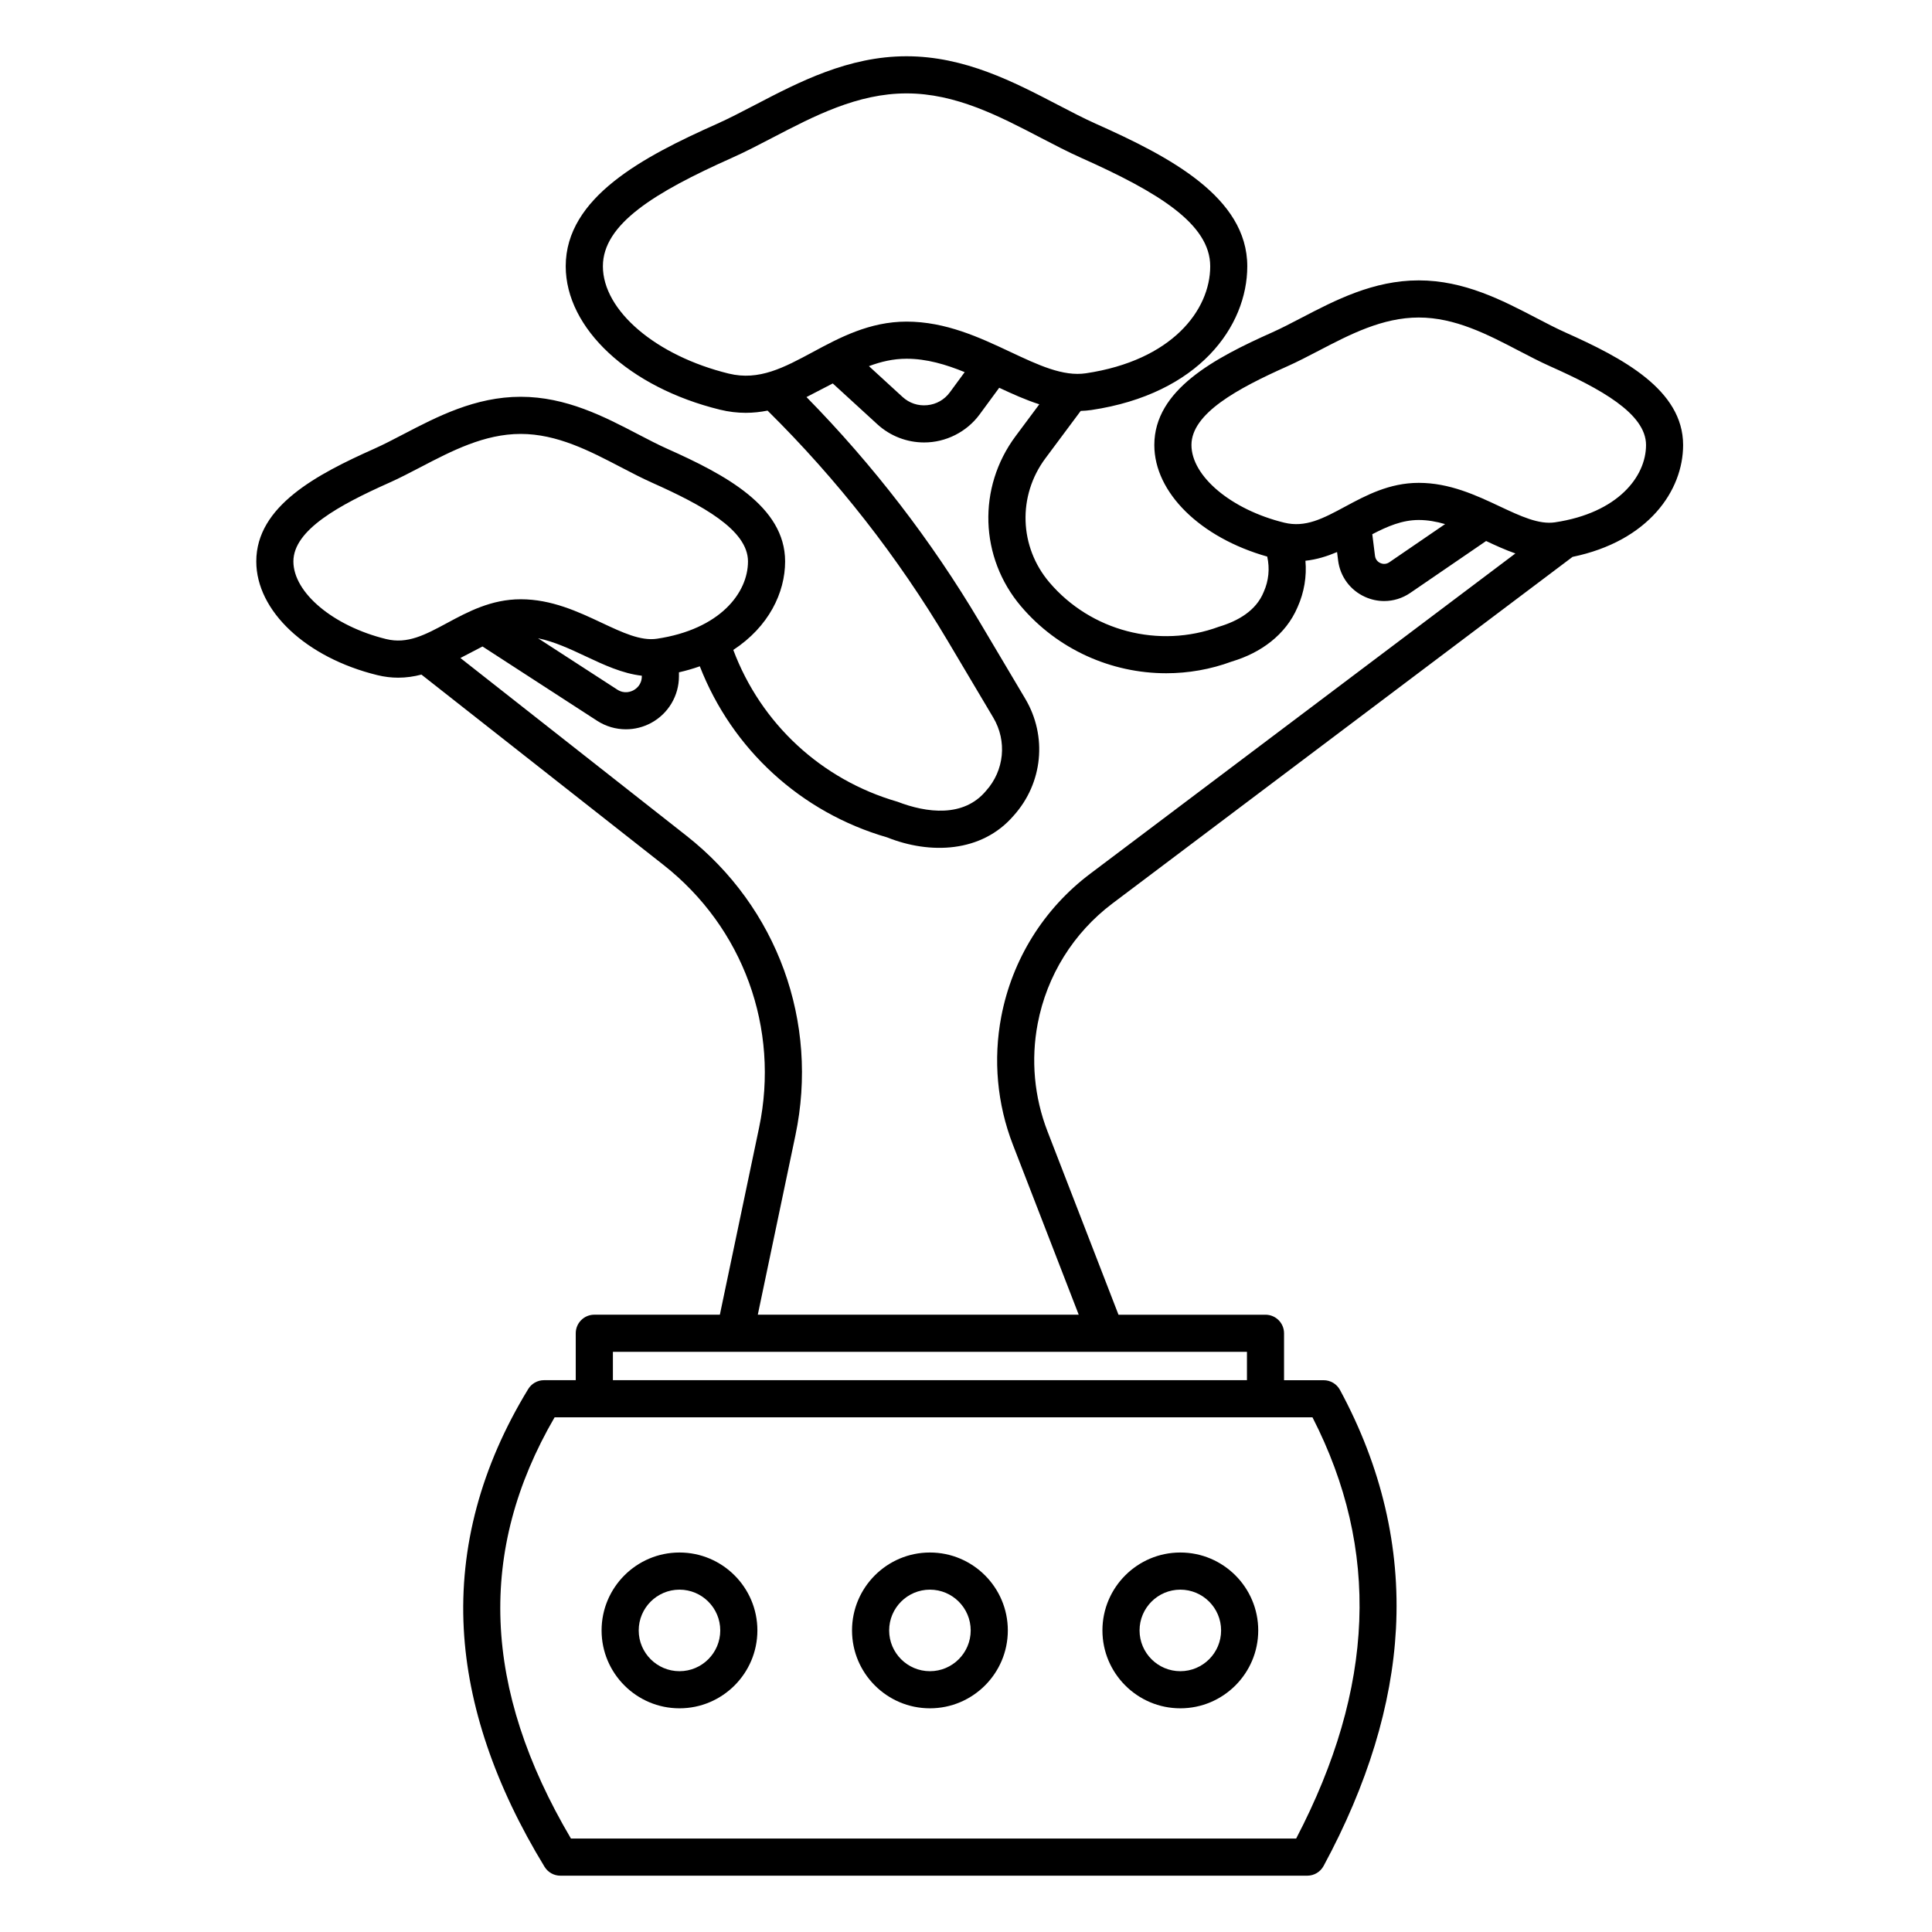
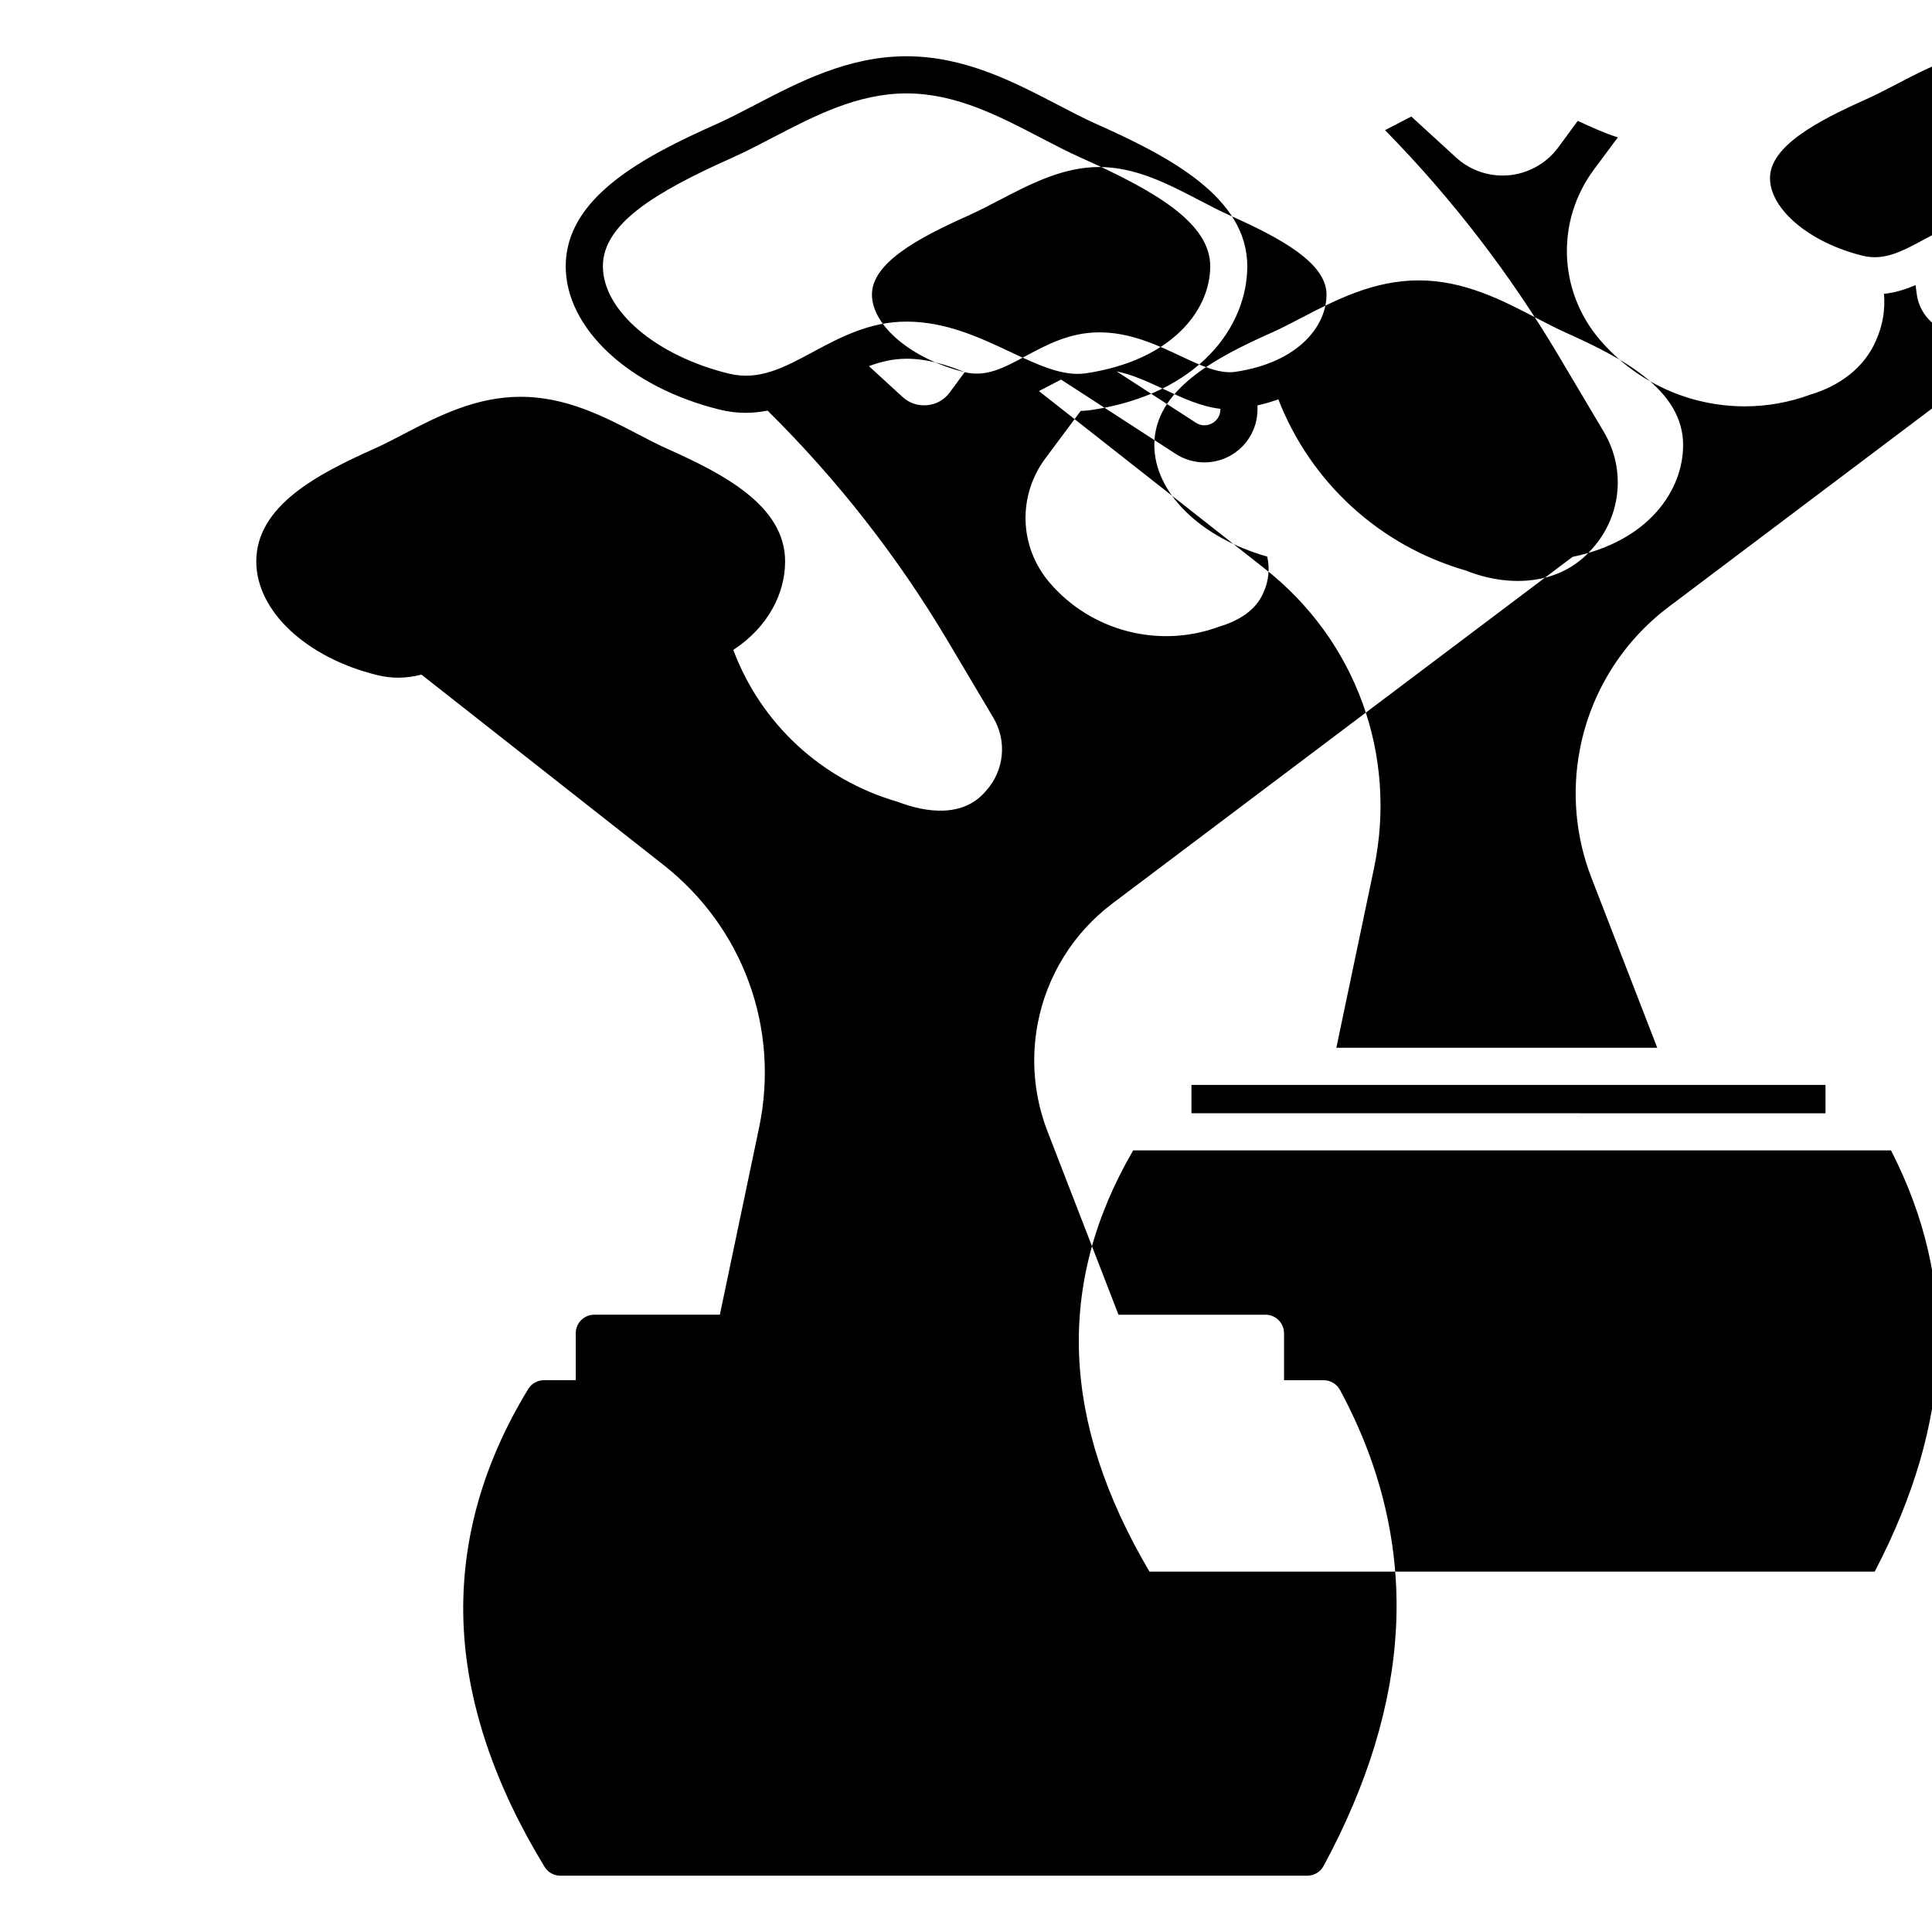
<svg xmlns="http://www.w3.org/2000/svg" fill="#000000" width="800px" height="800px" version="1.1" viewBox="144 144 512 512">
  <g>
    <path d="m324.07 596.72c11.383 0 20.645-9.262 20.645-20.645s-9.262-20.645-20.645-20.645c-11.383 0-20.645 9.262-20.645 20.645s9.262 20.645 20.645 20.645zm0-31.445c5.957 0 10.805 4.848 10.805 10.805s-4.848 10.805-10.805 10.805-10.805-4.848-10.805-10.805 4.848-10.805 10.805-10.805z" />
-     <path d="m390.44 596.72c11.383 0 20.645-9.262 20.645-20.645s-9.262-20.645-20.645-20.645-20.645 9.262-20.645 20.645 9.262 20.645 20.645 20.645zm0-31.445c5.957 0 10.805 4.848 10.805 10.805s-4.848 10.805-10.805 10.805-10.805-4.848-10.805-10.805 4.848-10.805 10.805-10.805z" />
-     <path d="m456.8 596.72c11.383 0 20.645-9.262 20.645-20.645s-9.262-20.645-20.645-20.645c-11.383 0-20.645 9.262-20.645 20.645s9.262 20.645 20.645 20.645zm0-31.445c5.957 0 10.805 4.848 10.805 10.805s-4.848 10.805-10.805 10.805-10.805-4.848-10.805-10.805 4.848-10.805 10.805-10.805z" />
-     <path d="m558.82 232.09c-2.438-1.09-5.008-2.43-7.727-3.848-8.938-4.656-19.066-9.938-31.113-9.938-12.047 0-22.176 5.281-31.113 9.938-2.723 1.418-5.289 2.758-7.727 3.848-15.113 6.746-31.234 15.172-31.234 29.848 0 12.609 12.195 24.547 29.922 29.562 0.703 3.133 0.402 6.391-0.934 9.379-2.031 5.016-6.894 7.727-11.852 9.207-15.902 5.887-33.965 1.16-44.949-11.758-8.012-9.422-8.445-22.934-1.059-32.855l9.363-12.574c0.941-0.031 1.883-0.102 2.836-0.242 28.535-4.258 41.309-22.199 41.309-38.094 0-18.312-20.664-29.074-40.031-37.719-3.238-1.445-6.625-3.211-10.215-5.082-11.559-6.023-24.656-12.852-40.066-12.852-15.41 0-28.512 6.828-40.066 12.852-3.586 1.867-6.973 3.637-10.211 5.082-19.367 8.645-40.031 19.406-40.031 37.719 0 16.48 16.805 32.109 40.863 38.004 2.375 0.582 4.652 0.836 6.848 0.836 1.996 0 3.918-0.219 5.781-0.586 18.453 18.23 34.523 38.762 47.77 61.074l12.047 20.289c3.691 6.219 2.922 14.012-1.914 19.387-5.945 7.144-15.738 5.883-23.492 2.894-20.172-5.832-36.18-20.723-43.496-40.223 9.379-6.144 13.734-15.152 13.734-23.457 0-14.672-16.121-23.098-31.234-29.848-2.438-1.09-5.008-2.426-7.727-3.844-8.938-4.66-19.066-9.938-31.113-9.938s-22.176 5.277-31.113 9.938c-2.723 1.418-5.289 2.758-7.727 3.844-15.113 6.746-31.234 15.176-31.234 29.848 0 13.113 13.188 25.504 32.07 30.133 1.926 0.473 3.766 0.68 5.535 0.68 2.16 0 4.207-0.312 6.16-0.82l64.152 50.445c21.145 16.625 30.852 43.309 25.328 69.637l-10.391 49.551h-33.27c-2.719 0-4.922 2.203-4.922 4.922v12.434h-8.406c-1.715 0-3.309 0.895-4.199 2.359-12.488 20.473-18.23 41.859-17.07 63.562 1.09 20.324 8.293 41.535 21.406 63.035 0.895 1.465 2.484 2.359 4.199 2.359h197.93c1.805 0 3.469-0.992 4.328-2.578 11.645-21.535 18.098-42.668 19.176-62.812 1.16-21.676-3.832-42.984-14.836-63.34-0.859-1.59-2.519-2.578-4.328-2.578h-10.492v-12.434c0-2.719-2.203-4.922-4.922-4.922h-38.953l-18.816-48.594c-3.523-9.098-4.422-18.973-2.594-28.559 2.426-12.734 9.469-24.047 19.824-31.848l121.92-91.836c20.199-4.18 29.297-17.637 29.297-29.641 0-14.672-16.121-23.102-31.234-29.848zm-221.68 10.922c-19.332-4.738-33.367-16.703-33.367-28.449 0-11.176 13.672-19.57 34.203-28.734 3.508-1.566 7.027-3.398 10.75-5.34 11.07-5.769 22.52-11.738 35.52-11.738s24.449 5.965 35.52 11.738c3.723 1.941 7.238 3.773 10.75 5.34 20.527 9.164 34.203 17.559 34.203 28.734 0 11.672-10.18 24.965-32.922 28.359-6.078 0.91-12.586-2.152-20.125-5.695-7.981-3.75-17.023-7.996-27.422-7.996-9.852 0-17.809 4.281-24.828 8.059-7.66 4.121-14.277 7.68-22.273 5.719zm62.508-0.387-3.926 5.344c-1.441 1.961-3.57 3.176-5.996 3.41-2.422 0.242-4.746-0.539-6.543-2.184l-8.906-8.16c3.168-1.191 6.438-1.965 9.969-1.965 5.344 0 10.449 1.527 15.406 3.551zm-153.32 70.734c-14.008-3.434-24.574-12.281-24.574-20.574 0-8.363 12.211-14.969 25.406-20.859 2.711-1.211 5.406-2.617 8.262-4.106 8.324-4.34 16.93-8.824 26.566-8.824s18.242 4.484 26.566 8.824c2.856 1.488 5.555 2.894 8.262 4.106 13.195 5.891 25.406 12.496 25.406 20.859 0 8.363-7.461 18-24.129 20.488-4.293 0.641-9.105-1.625-14.688-4.246-6.199-2.914-13.227-6.215-21.418-6.215-7.809 0-14.02 3.34-19.496 6.289-5.863 3.156-10.496 5.644-16.164 4.258zm67.762 9.715v0.148c0 2.262-1.539 3.34-2.199 3.699-0.66 0.359-2.406 1.062-4.301-0.164l-21-13.609c4.34 0.891 8.539 2.863 12.633 4.785 4.785 2.246 9.691 4.551 14.867 5.141zm177.73 196.53c17.965 35.059 16.547 71.633-4.324 111.63l-192.19-0.004c-23.445-39.734-24.863-76.309-4.328-111.63h200.85zm-17.363-17.355v7.516l-168.03-0.004v-7.516h168.03zm-41.539-126.7c-12.312 9.273-20.684 22.723-23.57 37.863-2.172 11.395-1.105 23.137 3.082 33.953l17.441 45.039h-85.043l9.969-47.531c6.293-30.016-4.769-60.438-28.879-79.391l-59.906-47.105 5.859-3.051 30.367 19.684c2.32 1.504 4.977 2.262 7.641 2.262 2.301 0 4.613-0.566 6.711-1.707 4.527-2.461 7.34-7.191 7.34-12.344v-1.047c1.949-0.445 3.793-0.98 5.527-1.598 8.555 21.973 26.766 38.727 49.637 45.34 11.344 4.535 25.047 4.106 33.539-5.766 7.734-8.594 8.969-21.051 3.062-30.992l-12.047-20.289c-12.855-21.652-28.289-41.68-45.918-59.641l6.965-3.609 11.828 10.832c3.387 3.102 7.816 4.805 12.371 4.805 5.777 0.016 11.332-2.801 14.742-7.461l5.168-7.031c3.484 1.629 7.019 3.223 10.625 4.383l-6.289 8.445c-10.141 13.617-9.543 32.168 1.453 45.105 9.734 11.453 23.945 17.723 38.469 17.723 5.84 0 11.727-1.012 17.395-3.113 7.562-2.25 14.273-7.004 17.422-14.426 1.75-3.922 2.441-8.121 2.074-12.273 2.996-0.32 5.769-1.199 8.383-2.309l0.277 2.211c0.535 4.285 3.207 7.902 7.144 9.676 1.629 0.734 3.348 1.098 5.062 1.098 2.426 0 4.828-0.727 6.918-2.156l20.098-13.754c2.543 1.195 5.125 2.379 7.762 3.297l-112.68 84.879zm74.75-89.973c3.988-2.074 7.906-3.773 12.316-3.773 2.371 0 4.695 0.422 6.981 1.09l-14.777 10.113c-1.02 0.699-2.008 0.379-2.383 0.211-0.375-0.172-1.266-0.695-1.418-1.922l-0.715-5.715zm48.422-3.152c-4.285 0.637-9.105-1.625-14.688-4.246-6.199-2.914-13.227-6.215-21.418-6.215-7.809 0-14.02 3.34-19.496 6.289-5.867 3.156-10.5 5.644-16.164 4.258-14.008-3.434-24.574-12.281-24.574-20.574 0-8.367 12.211-14.969 25.406-20.859 2.711-1.211 5.406-2.617 8.266-4.106 8.324-4.34 16.93-8.824 26.562-8.824 9.633 0 18.242 4.484 26.562 8.824 2.856 1.488 5.555 2.894 8.266 4.106 13.195 5.891 25.406 12.496 25.406 20.859 0 8.367-7.461 18-24.129 20.488z" />
+     <path d="m558.82 232.09c-2.438-1.09-5.008-2.43-7.727-3.848-8.938-4.656-19.066-9.938-31.113-9.938-12.047 0-22.176 5.281-31.113 9.938-2.723 1.418-5.289 2.758-7.727 3.848-15.113 6.746-31.234 15.172-31.234 29.848 0 12.609 12.195 24.547 29.922 29.562 0.703 3.133 0.402 6.391-0.934 9.379-2.031 5.016-6.894 7.727-11.852 9.207-15.902 5.887-33.965 1.16-44.949-11.758-8.012-9.422-8.445-22.934-1.059-32.855l9.363-12.574c0.941-0.031 1.883-0.102 2.836-0.242 28.535-4.258 41.309-22.199 41.309-38.094 0-18.312-20.664-29.074-40.031-37.719-3.238-1.445-6.625-3.211-10.215-5.082-11.559-6.023-24.656-12.852-40.066-12.852-15.41 0-28.512 6.828-40.066 12.852-3.586 1.867-6.973 3.637-10.211 5.082-19.367 8.645-40.031 19.406-40.031 37.719 0 16.48 16.805 32.109 40.863 38.004 2.375 0.582 4.652 0.836 6.848 0.836 1.996 0 3.918-0.219 5.781-0.586 18.453 18.23 34.523 38.762 47.77 61.074l12.047 20.289c3.691 6.219 2.922 14.012-1.914 19.387-5.945 7.144-15.738 5.883-23.492 2.894-20.172-5.832-36.18-20.723-43.496-40.223 9.379-6.144 13.734-15.152 13.734-23.457 0-14.672-16.121-23.098-31.234-29.848-2.438-1.09-5.008-2.426-7.727-3.844-8.938-4.66-19.066-9.938-31.113-9.938s-22.176 5.277-31.113 9.938c-2.723 1.418-5.289 2.758-7.727 3.844-15.113 6.746-31.234 15.176-31.234 29.848 0 13.113 13.188 25.504 32.07 30.133 1.926 0.473 3.766 0.68 5.535 0.68 2.16 0 4.207-0.312 6.16-0.82l64.152 50.445c21.145 16.625 30.852 43.309 25.328 69.637l-10.391 49.551h-33.27c-2.719 0-4.922 2.203-4.922 4.922v12.434h-8.406c-1.715 0-3.309 0.895-4.199 2.359-12.488 20.473-18.23 41.859-17.07 63.562 1.09 20.324 8.293 41.535 21.406 63.035 0.895 1.465 2.484 2.359 4.199 2.359h197.93c1.805 0 3.469-0.992 4.328-2.578 11.645-21.535 18.098-42.668 19.176-62.812 1.16-21.676-3.832-42.984-14.836-63.34-0.859-1.59-2.519-2.578-4.328-2.578h-10.492v-12.434c0-2.719-2.203-4.922-4.922-4.922h-38.953l-18.816-48.594c-3.523-9.098-4.422-18.973-2.594-28.559 2.426-12.734 9.469-24.047 19.824-31.848l121.92-91.836c20.199-4.18 29.297-17.637 29.297-29.641 0-14.672-16.121-23.102-31.234-29.848zm-221.68 10.922c-19.332-4.738-33.367-16.703-33.367-28.449 0-11.176 13.672-19.57 34.203-28.734 3.508-1.566 7.027-3.398 10.75-5.34 11.07-5.769 22.52-11.738 35.52-11.738s24.449 5.965 35.52 11.738c3.723 1.941 7.238 3.773 10.75 5.34 20.527 9.164 34.203 17.559 34.203 28.734 0 11.672-10.18 24.965-32.922 28.359-6.078 0.91-12.586-2.152-20.125-5.695-7.981-3.75-17.023-7.996-27.422-7.996-9.852 0-17.809 4.281-24.828 8.059-7.66 4.121-14.277 7.68-22.273 5.719zm62.508-0.387-3.926 5.344c-1.441 1.961-3.57 3.176-5.996 3.41-2.422 0.242-4.746-0.539-6.543-2.184l-8.906-8.16c3.168-1.191 6.438-1.965 9.969-1.965 5.344 0 10.449 1.527 15.406 3.551zc-14.008-3.434-24.574-12.281-24.574-20.574 0-8.363 12.211-14.969 25.406-20.859 2.711-1.211 5.406-2.617 8.262-4.106 8.324-4.34 16.93-8.824 26.566-8.824s18.242 4.484 26.566 8.824c2.856 1.488 5.555 2.894 8.262 4.106 13.195 5.891 25.406 12.496 25.406 20.859 0 8.363-7.461 18-24.129 20.488-4.293 0.641-9.105-1.625-14.688-4.246-6.199-2.914-13.227-6.215-21.418-6.215-7.809 0-14.02 3.34-19.496 6.289-5.863 3.156-10.496 5.644-16.164 4.258zm67.762 9.715v0.148c0 2.262-1.539 3.34-2.199 3.699-0.66 0.359-2.406 1.062-4.301-0.164l-21-13.609c4.34 0.891 8.539 2.863 12.633 4.785 4.785 2.246 9.691 4.551 14.867 5.141zm177.73 196.53c17.965 35.059 16.547 71.633-4.324 111.63l-192.19-0.004c-23.445-39.734-24.863-76.309-4.328-111.63h200.85zm-17.363-17.355v7.516l-168.03-0.004v-7.516h168.03zm-41.539-126.7c-12.312 9.273-20.684 22.723-23.57 37.863-2.172 11.395-1.105 23.137 3.082 33.953l17.441 45.039h-85.043l9.969-47.531c6.293-30.016-4.769-60.438-28.879-79.391l-59.906-47.105 5.859-3.051 30.367 19.684c2.32 1.504 4.977 2.262 7.641 2.262 2.301 0 4.613-0.566 6.711-1.707 4.527-2.461 7.34-7.191 7.34-12.344v-1.047c1.949-0.445 3.793-0.98 5.527-1.598 8.555 21.973 26.766 38.727 49.637 45.34 11.344 4.535 25.047 4.106 33.539-5.766 7.734-8.594 8.969-21.051 3.062-30.992l-12.047-20.289c-12.855-21.652-28.289-41.68-45.918-59.641l6.965-3.609 11.828 10.832c3.387 3.102 7.816 4.805 12.371 4.805 5.777 0.016 11.332-2.801 14.742-7.461l5.168-7.031c3.484 1.629 7.019 3.223 10.625 4.383l-6.289 8.445c-10.141 13.617-9.543 32.168 1.453 45.105 9.734 11.453 23.945 17.723 38.469 17.723 5.84 0 11.727-1.012 17.395-3.113 7.562-2.25 14.273-7.004 17.422-14.426 1.75-3.922 2.441-8.121 2.074-12.273 2.996-0.32 5.769-1.199 8.383-2.309l0.277 2.211c0.535 4.285 3.207 7.902 7.144 9.676 1.629 0.734 3.348 1.098 5.062 1.098 2.426 0 4.828-0.727 6.918-2.156l20.098-13.754c2.543 1.195 5.125 2.379 7.762 3.297l-112.68 84.879zm74.75-89.973c3.988-2.074 7.906-3.773 12.316-3.773 2.371 0 4.695 0.422 6.981 1.09l-14.777 10.113c-1.02 0.699-2.008 0.379-2.383 0.211-0.375-0.172-1.266-0.695-1.418-1.922l-0.715-5.715zm48.422-3.152c-4.285 0.637-9.105-1.625-14.688-4.246-6.199-2.914-13.227-6.215-21.418-6.215-7.809 0-14.02 3.34-19.496 6.289-5.867 3.156-10.5 5.644-16.164 4.258-14.008-3.434-24.574-12.281-24.574-20.574 0-8.367 12.211-14.969 25.406-20.859 2.711-1.211 5.406-2.617 8.266-4.106 8.324-4.34 16.93-8.824 26.562-8.824 9.633 0 18.242 4.484 26.562 8.824 2.856 1.488 5.555 2.894 8.266 4.106 13.195 5.891 25.406 12.496 25.406 20.859 0 8.367-7.461 18-24.129 20.488z" />
  </g>
</svg>